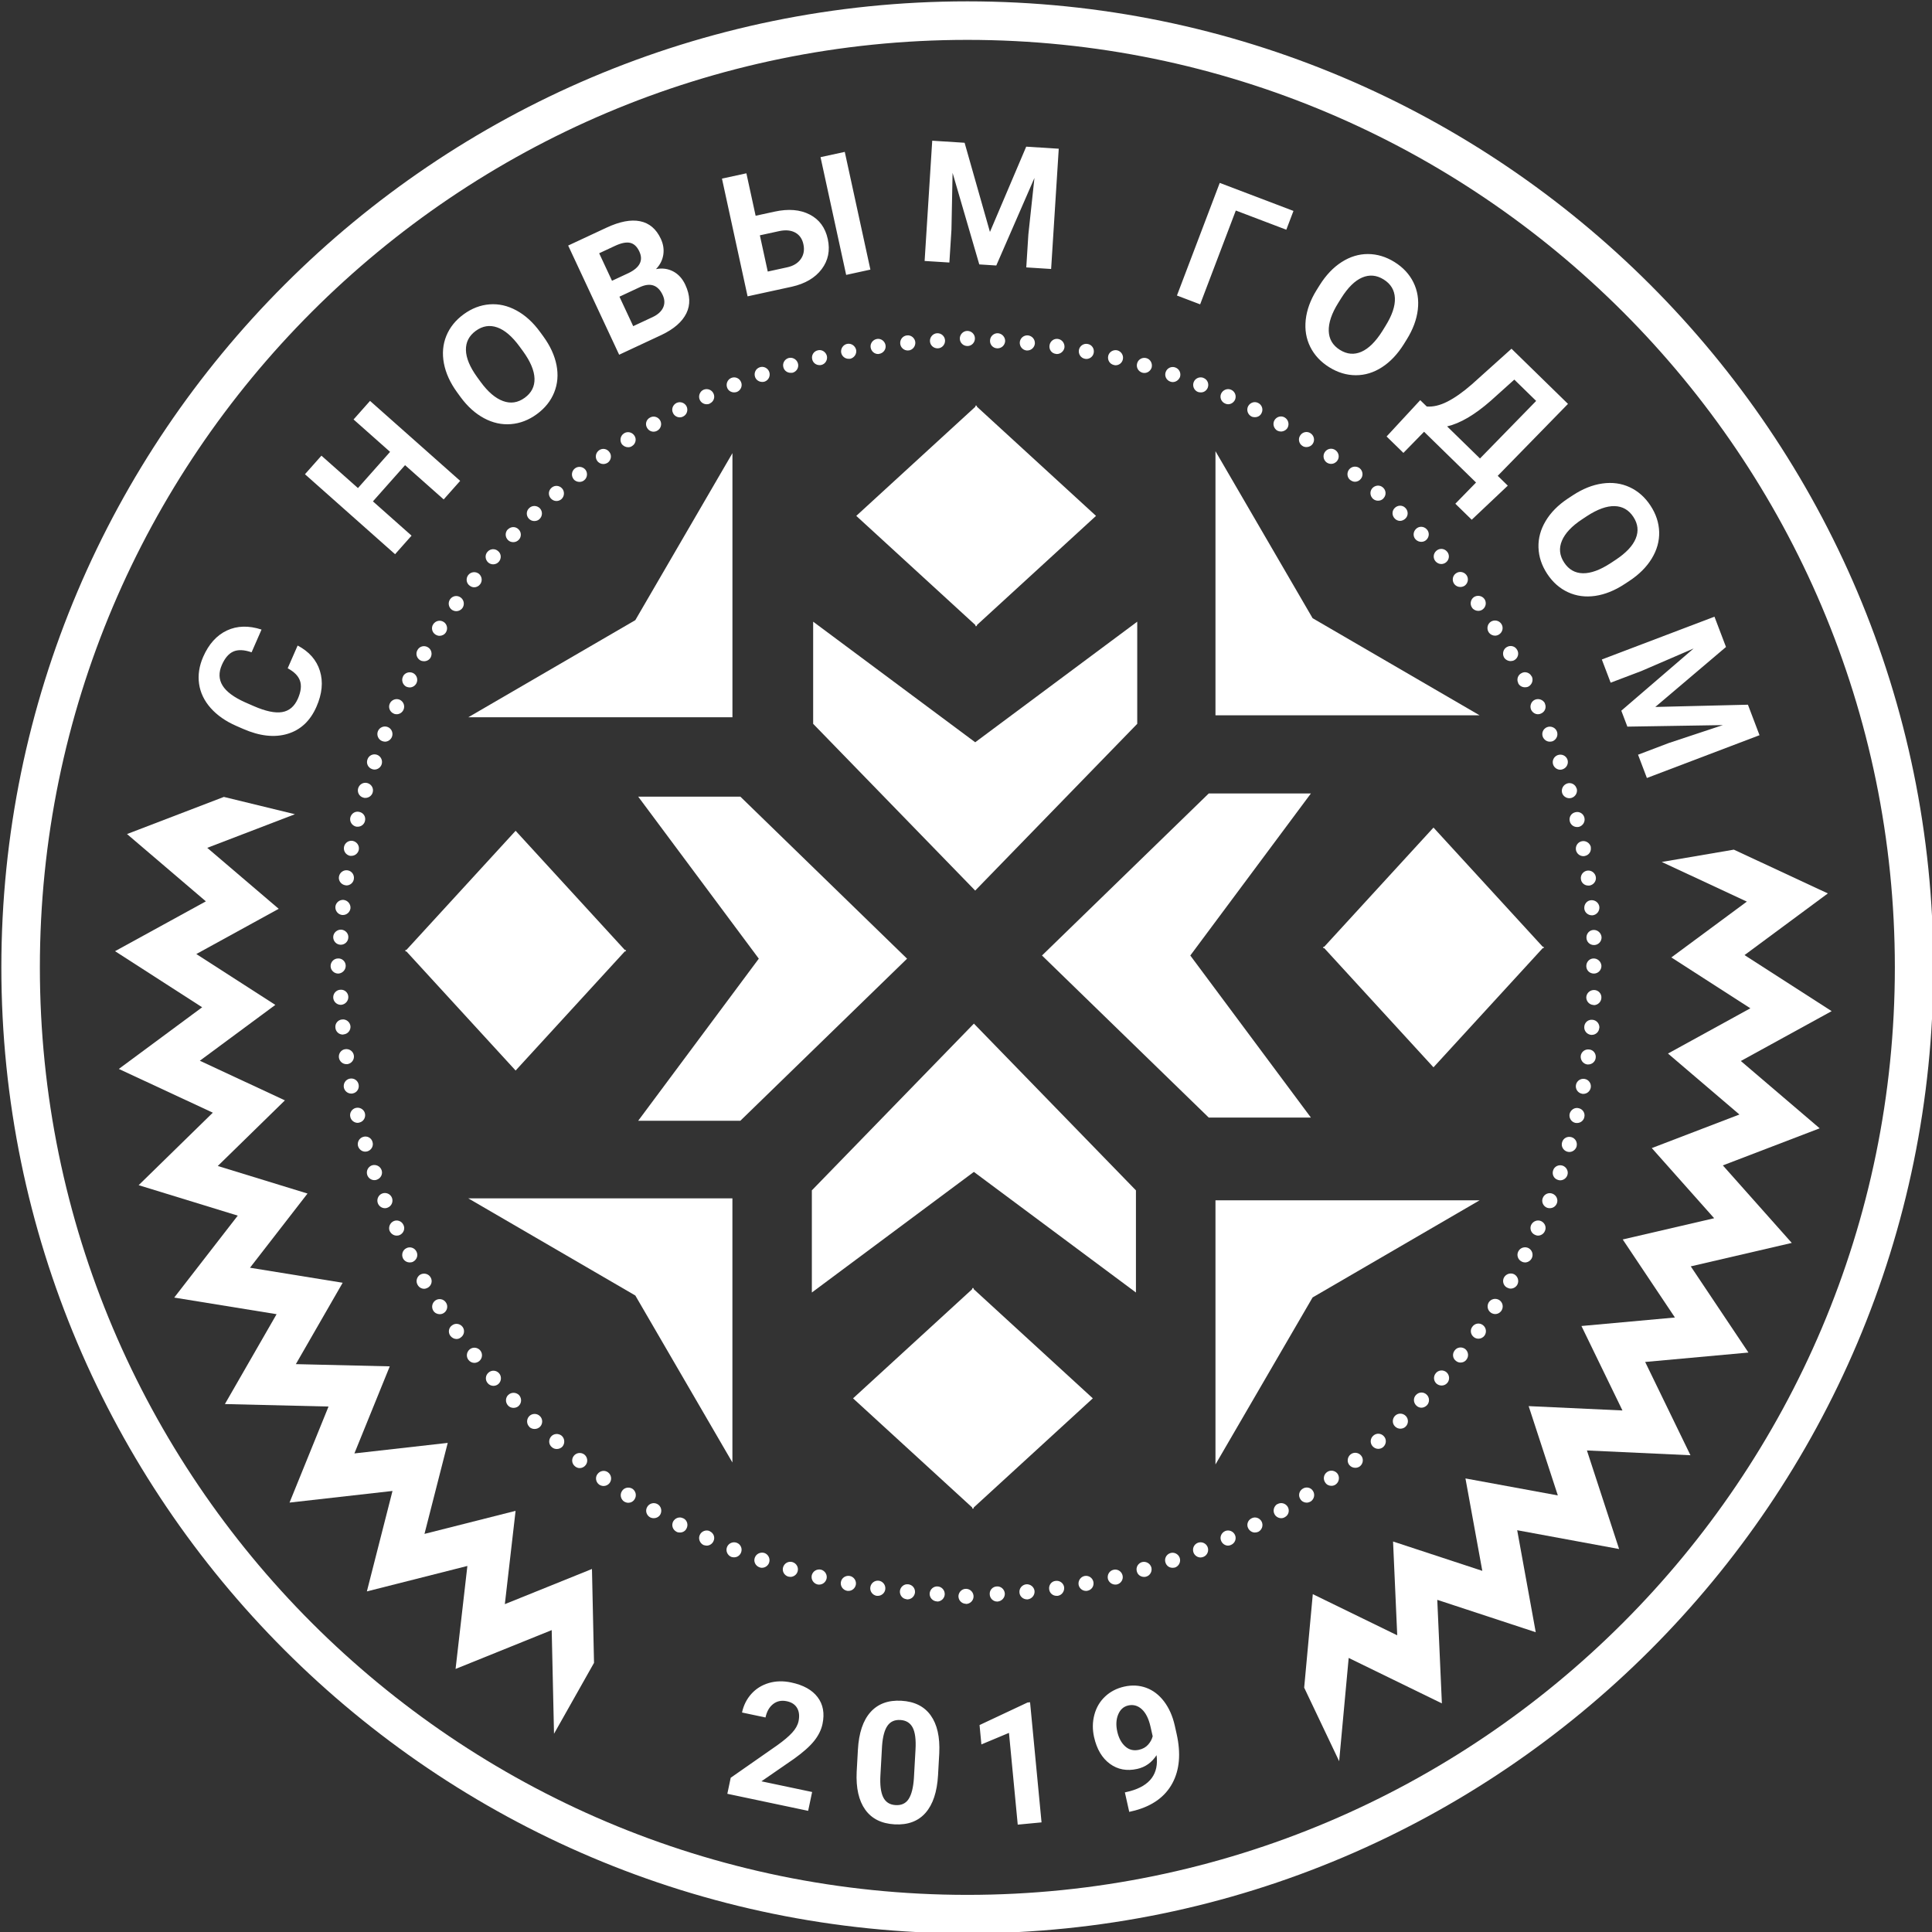
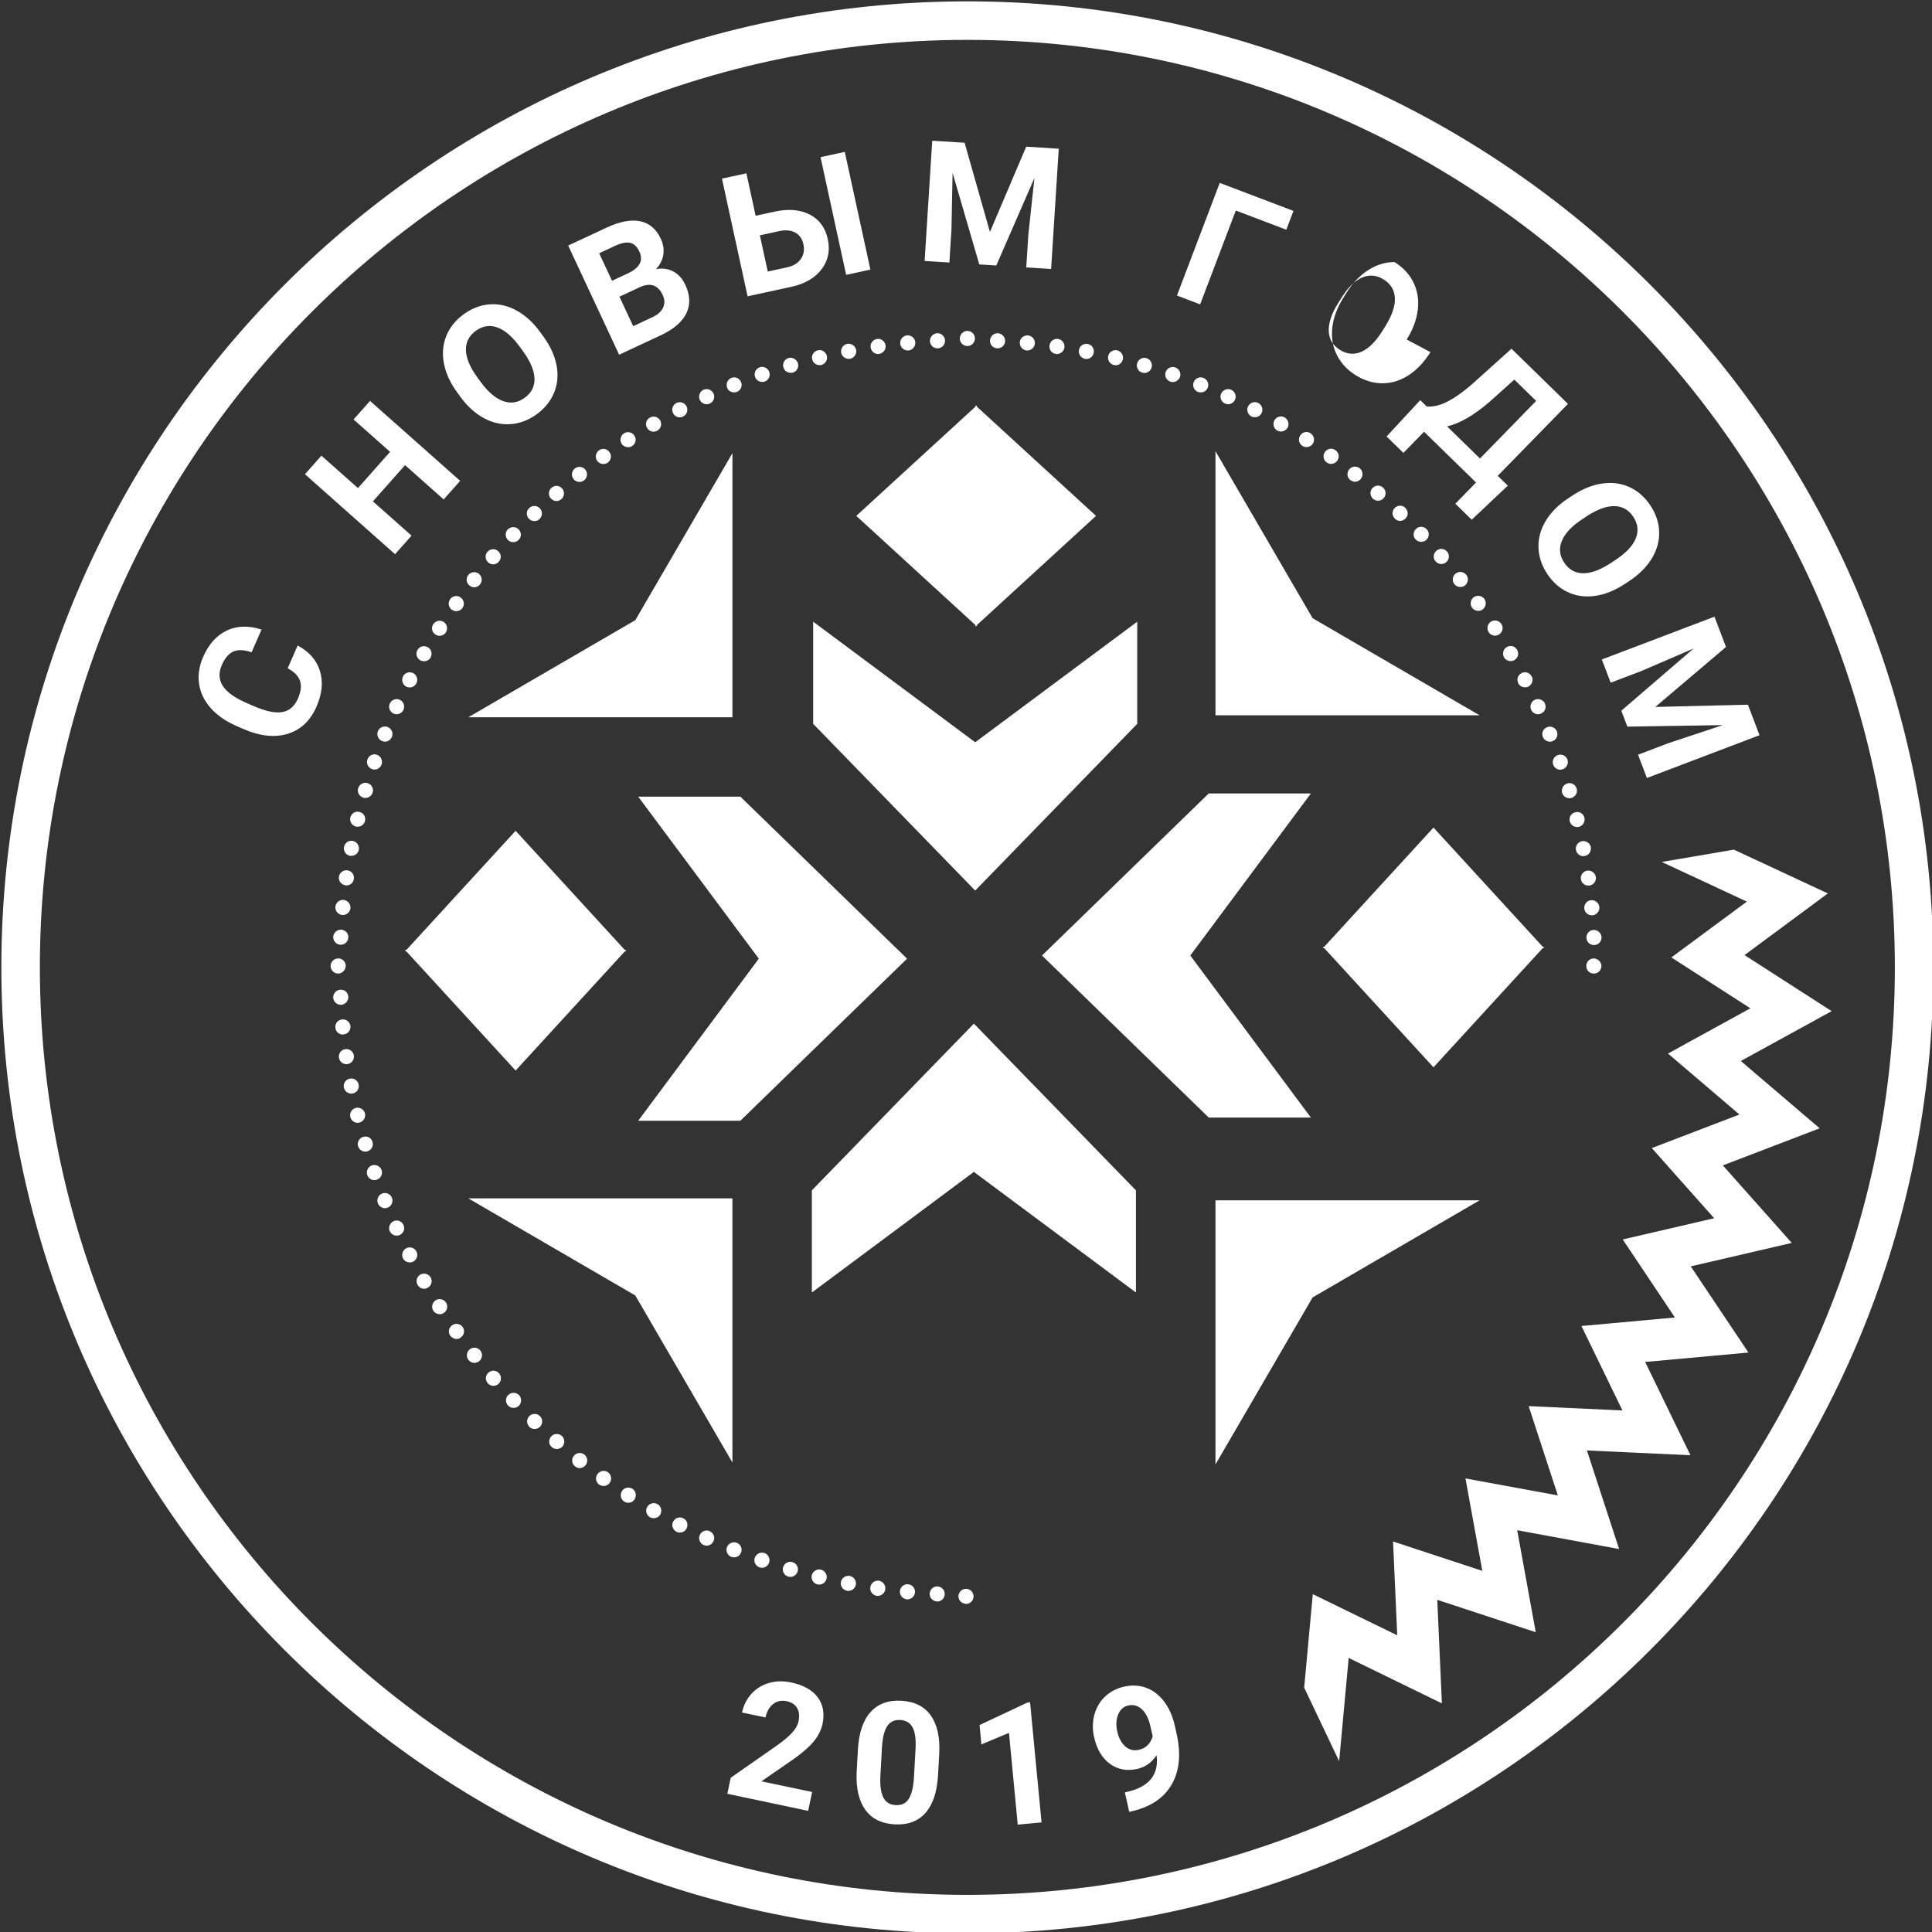
<svg xmlns="http://www.w3.org/2000/svg" version="1.1" id="Layer_1" x="0px" y="0px" width="125.396px" height="125.396px" viewBox="0 0 125.396 125.396" enable-background="new 0 0 125.396 125.396" xml:space="preserve">
  <rect x="0" y="0" width="125.396" height="125.396" fill="#333333" stroke="none" />
  <g>
    <path fill="#FFFFFF" d="M62.787,125.486c-34.572,0-62.699-28.127-62.699-62.699S28.215,0.088,62.787,0.088   c34.572,0,62.698,28.126,62.698,62.699S97.359,125.486,62.787,125.486z M62.787,2.588c-33.194,0-60.199,27.005-60.199,60.199   c0,33.194,27.005,60.199,60.199,60.199c33.193,0,60.198-27.005,60.198-60.199C122.985,29.593,95.98,2.588,62.787,2.588z" />
-     <path fill="#FFFFFF" d="M64.238,103.478c-0.021-0.271,0.189-0.5,0.46-0.511l0,0c0.27-0.02,0.5,0.19,0.52,0.46l0,0   c0.011,0.271-0.2,0.5-0.47,0.521l0,0c-0.01,0-0.02,0-0.03,0l0,0C64.458,103.948,64.248,103.738,64.238,103.478z M66.168,103.368   c-0.03-0.271,0.17-0.51,0.44-0.54l0,0c0.27-0.021,0.51,0.17,0.54,0.439l0,0c0.02,0.271-0.181,0.511-0.45,0.54l0,0   c-0.01,0-0.03,0-0.04,0l0,0C66.408,103.807,66.188,103.618,66.168,103.368z M68.097,103.158c-0.04-0.271,0.141-0.521,0.41-0.55l0,0   c0.271-0.04,0.521,0.14,0.561,0.409l0,0c0.029,0.271-0.15,0.521-0.42,0.561l0,0c-0.021,0-0.04,0-0.07,0l0,0   C68.338,103.578,68.128,103.408,68.097,103.158z M70.008,102.868c-0.05-0.271,0.13-0.53,0.391-0.58l0,0l0,0l0,0   c0.27-0.05,0.52,0.13,0.569,0.39l0,0c0.05,0.271-0.12,0.521-0.39,0.57h0.01c-0.04,0.01-0.07,0.01-0.1,0.01l0,0   C70.258,103.258,70.057,103.097,70.008,102.868z M71.908,102.478c-0.061-0.271,0.1-0.53,0.359-0.591l0,0   c0.261-0.069,0.53,0.101,0.591,0.36l0,0c0.069,0.26-0.101,0.53-0.36,0.59l0,0c-0.04,0.01-0.08,0.01-0.11,0.01l0,0   C72.168,102.847,71.968,102.698,71.908,102.478z M73.788,101.998c-0.08-0.26,0.07-0.53,0.33-0.61l0,0   c0.26-0.069,0.53,0.08,0.61,0.341l0,0c0.069,0.26-0.08,0.529-0.33,0.6l0,0c-0.051,0.02-0.101,0.02-0.141,0.02l0,0   C74.038,102.347,73.847,102.218,73.788,101.998z M75.648,101.427c-0.091-0.25,0.04-0.529,0.3-0.62l0,0   c0.25-0.09,0.53,0.051,0.62,0.301l0,0c0.09,0.26-0.051,0.54-0.301,0.63l0,0c-0.05,0.01-0.109,0.02-0.159,0.02l0,0   C75.898,101.758,75.718,101.637,75.648,101.427z M77.468,100.778c-0.1-0.261,0.021-0.54,0.271-0.641l0,0   c0.25-0.1,0.54,0.021,0.64,0.271l0,0c0.101,0.25-0.02,0.54-0.27,0.64l0,0c-0.061,0.021-0.12,0.04-0.181,0.04l0,0   C77.728,101.088,77.548,100.968,77.468,100.778z M79.267,100.028c-0.119-0.24-0.01-0.53,0.24-0.65l0,0l0,0l0,0   c0.24-0.11,0.54,0,0.65,0.25l0,0c0.109,0.24,0,0.53-0.25,0.64l0,0c-0.061,0.03-0.13,0.051-0.2,0.051l0,0   C79.528,100.318,79.347,100.208,79.267,100.028z M81.017,99.198c-0.13-0.24-0.029-0.53,0.211-0.65l0,0   c0.239-0.13,0.529-0.03,0.659,0.21l0,0c0.12,0.24,0.03,0.53-0.21,0.66l0,0c-0.069,0.03-0.149,0.05-0.229,0.05l0,0   C81.278,99.468,81.108,99.368,81.017,99.198z M82.728,98.288c-0.131-0.23-0.051-0.53,0.18-0.67l0,0c0,0,0,0,0,0.01l0,0   c0.229-0.14,0.53-0.06,0.67,0.17l0,0c0.14,0.24,0.06,0.54-0.18,0.67l0,0c-0.08,0.05-0.16,0.07-0.24,0.07l0,0   C82.988,98.538,82.818,98.448,82.728,98.288z M84.398,97.298c-0.15-0.229-0.08-0.53,0.149-0.67l0,0l0,0l0,0   c0.22-0.149,0.53-0.09,0.67,0.14l0,0c0.15,0.23,0.08,0.53-0.14,0.681l0,0c-0.09,0.05-0.18,0.08-0.271,0.08l0,0   C84.648,97.528,84.488,97.448,84.398,97.298z M86.017,96.228c-0.159-0.221-0.109-0.521,0.11-0.681l0,0   c0.22-0.16,0.53-0.109,0.69,0.11l0,0c0.149,0.22,0.1,0.53-0.12,0.689l0,0c-0.08,0.061-0.181,0.091-0.28,0.091l0,0   C86.258,96.438,86.108,96.368,86.017,96.228z M87.578,95.088c-0.17-0.21-0.13-0.52,0.08-0.689l0,0c0.21-0.17,0.52-0.131,0.689,0.08   l0,0c0.17,0.21,0.131,0.52-0.08,0.689l0,0c-0.09,0.07-0.199,0.1-0.3,0.1l0,0C87.818,95.267,87.677,95.208,87.578,95.088z    M89.088,93.868c-0.18-0.2-0.16-0.51,0.05-0.69l0,0c0.2-0.18,0.511-0.16,0.69,0.051l0,0c0.18,0.199,0.15,0.51-0.05,0.689l0,0   c-0.09,0.08-0.21,0.12-0.32,0.12l0,0C89.318,94.038,89.188,93.978,89.088,93.868z M90.538,92.578c-0.19-0.19-0.18-0.5,0.01-0.69   l0,0l0,0l0,0c0.2-0.189,0.51-0.18,0.7,0.021l0,0c0.18,0.189,0.18,0.5-0.02,0.689l0,0c-0.091,0.091-0.221,0.131-0.341,0.131l0,0   C90.758,92.728,90.637,92.677,90.538,92.578z M91.927,91.228c-0.199-0.19-0.21-0.5-0.02-0.69l0,0l0,0l0,0   c0.189-0.2,0.49-0.21,0.689-0.021l0,0c0.2,0.19,0.2,0.5,0.021,0.69l0,0c-0.101,0.1-0.23,0.16-0.36,0.16l0,0   C92.137,91.368,92.017,91.318,91.927,91.228z M93.238,89.807c-0.2-0.18-0.221-0.479-0.04-0.689l0,0c0.17-0.2,0.479-0.23,0.689-0.05   l0,0c0.2,0.18,0.221,0.489,0.051,0.689l0,0c-0.101,0.12-0.24,0.17-0.37,0.17l0,0C93.448,89.927,93.338,89.887,93.238,89.807z    M94.498,88.328c-0.22-0.16-0.25-0.47-0.08-0.68l0,0c0.16-0.221,0.47-0.25,0.68-0.091l0,0c0.21,0.171,0.25,0.48,0.08,0.69l0,0   c-0.09,0.13-0.239,0.19-0.38,0.19l0,0C94.688,88.438,94.578,88.398,94.498,88.328z M95.677,86.798   c-0.229-0.16-0.279-0.47-0.12-0.68l0,0l0,0l0,0c0.16-0.23,0.46-0.28,0.681-0.12l0,0c0.22,0.16,0.27,0.46,0.12,0.68l0,0   c-0.101,0.141-0.25,0.21-0.4,0.21l0,0C95.858,86.887,95.758,86.858,95.677,86.798z M96.778,85.208c-0.23-0.15-0.29-0.45-0.15-0.68   l0,0l0,0l0,0c0.15-0.23,0.45-0.29,0.68-0.15l0,0c0.23,0.15,0.29,0.45,0.15,0.68l0,0c-0.1,0.15-0.25,0.23-0.41,0.23l0,0   C96.948,85.288,96.858,85.258,96.778,85.208z M97.807,83.568c-0.239-0.13-0.319-0.44-0.18-0.67l0,0   c0.14-0.23,0.44-0.311,0.67-0.181l0,0c0.23,0.141,0.311,0.44,0.181,0.67l0,0c-0.091,0.16-0.261,0.25-0.431,0.25l0,0   C97.968,83.637,97.887,83.608,97.807,83.568z M98.758,81.878c-0.24-0.12-0.34-0.42-0.21-0.66l0,0l0,0l0,0   c0.12-0.239,0.42-0.33,0.66-0.21l0,0c0.24,0.13,0.33,0.42,0.21,0.66l0,0c-0.09,0.17-0.26,0.271-0.439,0.271l0,0   C98.908,81.938,98.828,81.918,98.758,81.878z M99.628,80.148c-0.25-0.11-0.36-0.4-0.25-0.641l0,0l0,0l0,0   c0.12-0.25,0.41-0.359,0.65-0.25l0,0c0.25,0.12,0.359,0.41,0.239,0.65l0,0c-0.079,0.18-0.26,0.29-0.439,0.29l0,0   C99.758,80.198,99.688,80.177,99.628,80.148z M100.408,78.387c-0.25-0.1-0.38-0.39-0.271-0.64l0,0c0.101-0.25,0.38-0.37,0.63-0.27   l0,0c0.25,0.1,0.381,0.38,0.28,0.63l0,0c-0.08,0.199-0.26,0.31-0.46,0.31l0,0C100.528,78.418,100.468,78.408,100.408,78.387z    M101.108,76.578c-0.261-0.08-0.391-0.36-0.301-0.62l0,0c0.08-0.25,0.36-0.39,0.62-0.3l0,0c0.25,0.09,0.391,0.37,0.301,0.62l0,0   c-0.07,0.2-0.261,0.33-0.461,0.33l0,0C101.208,76.608,101.158,76.597,101.108,76.578z M101.718,74.748   c-0.26-0.08-0.41-0.35-0.33-0.61l0,0l0,0l0,0c0.07-0.26,0.341-0.409,0.61-0.33l0,0c0.25,0.07,0.4,0.341,0.33,0.601v0.01   c-0.07,0.21-0.26,0.35-0.47,0.35l0,0C101.807,74.767,101.758,74.758,101.718,74.748z M102.238,72.878   c-0.26-0.06-0.42-0.33-0.36-0.59l0,0c0.07-0.26,0.33-0.43,0.59-0.36l0,0c0.271,0.061,0.431,0.33,0.36,0.59l0,0   c-0.05,0.221-0.25,0.37-0.47,0.37l0,0C102.318,72.887,102.278,72.887,102.238,72.878z M102.677,70.988   c-0.27-0.05-0.439-0.311-0.39-0.57l0,0c0.05-0.27,0.31-0.439,0.57-0.39l0,0c0.27,0.05,0.439,0.31,0.39,0.569l0,0   c-0.05,0.24-0.25,0.4-0.48,0.4l0,0C102.738,70.998,102.708,70.998,102.677,70.988z M103.017,69.088   c-0.27-0.04-0.449-0.29-0.42-0.56l0,0l0,0l0,0c0.04-0.271,0.29-0.45,0.561-0.41l0,0c0.27,0.03,0.45,0.28,0.41,0.55l0,0   c-0.03,0.24-0.24,0.42-0.48,0.42l0,0C103.057,69.088,103.038,69.088,103.017,69.088z M103.267,67.168   c-0.27-0.03-0.47-0.27-0.439-0.54l0,0l0,0l0,0c0.02-0.27,0.26-0.47,0.53-0.439l0,0c0.27,0.02,0.47,0.26,0.449,0.529l-0.01,0.011   c-0.02,0.25-0.229,0.439-0.479,0.439l0,0C103.298,67.168,103.288,67.168,103.267,67.168z M103.427,65.228   c-0.27-0.011-0.479-0.24-0.47-0.511l0,0l0,0l0,0c0.021-0.27,0.25-0.47,0.521-0.46l0,0c0.27,0.01,0.479,0.24,0.46,0.51l0,0   c-0.011,0.261-0.23,0.471-0.49,0.471l0,0C103.448,65.238,103.438,65.228,103.427,65.228z" />
    <path fill="#FFFFFF" d="M102.968,60.868L102.968,60.868L102.968,60.868c-0.01-0.27,0.19-0.5,0.46-0.51l0,0   c0.271-0.01,0.5,0.2,0.521,0.47l0,0c0.01,0.27-0.2,0.5-0.47,0.51l0,0c-0.011,0-0.011,0-0.021,0l0,0   C103.188,61.338,102.978,61.138,102.968,60.868z M102.959,62.719L102.959,62.719L102.959,62.719c-0.01-0.27,0.19-0.5,0.46-0.51l0,0   c0.271-0.01,0.5,0.2,0.521,0.47l0,0c0.01,0.27-0.2,0.5-0.47,0.51l0,0c-0.011,0-0.011,0-0.021,0l0,0   C103.179,63.188,102.969,62.989,102.959,62.719z M102.828,58.968c-0.021-0.28,0.17-0.52,0.439-0.54l0,0   c0.271-0.02,0.511,0.17,0.54,0.44l0,0c0.021,0.27-0.17,0.51-0.439,0.54l0,0c-0.021,0-0.03,0-0.05,0l0,0   C103.068,59.408,102.847,59.218,102.828,58.968z M102.608,57.058c-0.04-0.26,0.149-0.51,0.409-0.55l0,0   c0.271-0.04,0.521,0.15,0.561,0.42l0,0c0.04,0.26-0.15,0.51-0.42,0.55l0,0c-0.021,0-0.05,0-0.07,0l0,0   C102.847,57.478,102.637,57.308,102.608,57.058z M102.288,55.178c-0.05-0.27,0.12-0.53,0.39-0.58l0,0   c0.271-0.05,0.521,0.13,0.58,0.39h-0.01c0.05,0.27-0.12,0.52-0.39,0.57l0,0c-0.03,0.01-0.061,0.01-0.091,0.01l0,0   C102.538,55.568,102.338,55.408,102.288,55.178z M101.887,53.308c-0.069-0.27,0.091-0.53,0.36-0.59l0,0   c0.26-0.07,0.53,0.09,0.59,0.36l0,0c0.061,0.26-0.1,0.52-0.359,0.59l0,0c-0.04,0.01-0.08,0.01-0.12,0.01l0,0   C102.137,53.678,101.938,53.528,101.887,53.308z M101.387,51.458c-0.069-0.26,0.08-0.53,0.341-0.61l0,0   c0.25-0.08,0.529,0.07,0.6,0.33h0.01c0.07,0.26-0.08,0.53-0.34,0.61l0,0c-0.05,0.01-0.09,0.02-0.14,0.02l0,0   C101.648,51.808,101.448,51.668,101.387,51.458z M100.807,49.628c-0.09-0.26,0.051-0.53,0.301-0.62l0,0   c0.26-0.09,0.54,0.04,0.63,0.3l0,0c0.08,0.25-0.05,0.53-0.311,0.62l0,0c-0.05,0.02-0.1,0.03-0.16,0.03l0,0   C101.068,49.958,100.878,49.828,100.807,49.628z M100.137,47.828L100.137,47.828L100.137,47.828c-0.1-0.25,0.021-0.53,0.271-0.63   l0,0c0.25-0.1,0.54,0.02,0.64,0.27l0,0c0.101,0.25-0.02,0.53-0.27,0.64l0,0c-0.061,0.02-0.12,0.03-0.19,0.03l0,0   C100.398,48.138,100.218,48.018,100.137,47.828z M99.378,46.068c-0.11-0.25,0-0.54,0.24-0.65l0,0c0.25-0.11,0.54,0,0.66,0.24   h-0.011c0.12,0.25,0.011,0.54-0.239,0.65l0,0c-0.061,0.03-0.13,0.05-0.2,0.05l0,0C99.637,46.358,99.468,46.248,99.378,46.068z    M98.538,44.348c0,0,0,0,0.01,0l0,0c-0.13-0.24-0.04-0.54,0.21-0.66l0,0c0.23-0.13,0.53-0.03,0.65,0.21h0.01   c0.12,0.24,0.021,0.53-0.21,0.66l0,0c-0.08,0.04-0.15,0.05-0.229,0.05l0,0C98.798,44.608,98.628,44.518,98.538,44.348z    M97.618,42.668c-0.13-0.24-0.05-0.54,0.18-0.67l0,0c0.24-0.14,0.54-0.06,0.67,0.18l0,0c0.141,0.23,0.061,0.53-0.18,0.67l0,0   c-0.07,0.04-0.16,0.06-0.24,0.06l0,0C97.878,42.908,97.708,42.818,97.618,42.668z M96.618,41.028c-0.14-0.23-0.08-0.53,0.149-0.68   l0,0c0.23-0.14,0.53-0.08,0.681,0.15l0,0c0.149,0.23,0.08,0.53-0.15,0.68l0,0c-0.08,0.05-0.17,0.08-0.26,0.08l0,0   C96.878,41.258,96.718,41.178,96.618,41.028z M95.548,39.448L95.548,39.448L95.548,39.448c-0.16-0.22-0.109-0.53,0.11-0.69l0,0   c0.22-0.15,0.53-0.1,0.689,0.12l0,0c0.15,0.22,0.101,0.52-0.119,0.68l0,0c-0.08,0.06-0.181,0.09-0.28,0.09l0,0   C95.798,39.648,95.637,39.578,95.548,39.448z M94.398,37.918c-0.17-0.22-0.131-0.53,0.08-0.69l0,0c0.21-0.17,0.52-0.13,0.689,0.08   l0,0c0.17,0.21,0.13,0.52-0.08,0.69l0,0c-0.09,0.07-0.2,0.1-0.31,0.1l0,0C94.637,38.098,94.498,38.038,94.398,37.918z    M93.177,36.438c-0.18-0.2-0.16-0.51,0.051-0.69l0,0c0.199-0.18,0.51-0.16,0.689,0.05l0,0c0.18,0.2,0.16,0.51-0.05,0.69l0,0   c-0.09,0.08-0.21,0.12-0.32,0.12l0,0C93.408,36.608,93.278,36.548,93.177,36.438z M91.887,35.018c-0.189-0.19-0.18-0.5,0.021-0.69   l0,0c0.189-0.19,0.5-0.18,0.689,0.02l0,0c0.19,0.19,0.181,0.5-0.02,0.69l0,0c-0.09,0.09-0.21,0.13-0.33,0.13l0,0   C92.118,35.168,91.988,35.118,91.887,35.018z M90.538,33.668L90.538,33.668L90.538,33.668c-0.2-0.19-0.21-0.5-0.021-0.69l0,0   c0.19-0.2,0.5-0.21,0.69-0.02l0,0c0.2,0.19,0.21,0.5,0.021,0.69l0,0c-0.101,0.1-0.23,0.16-0.36,0.16l0,0   C90.748,33.808,90.628,33.758,90.538,33.668z M89.118,32.378L89.118,32.378L89.118,32.378c-0.2-0.18-0.23-0.48-0.05-0.69l0,0   c0.18-0.2,0.489-0.23,0.689-0.05l0,0c0.21,0.18,0.23,0.49,0.05,0.69l0,0c-0.09,0.12-0.229,0.17-0.369,0.17l0,0   C89.328,32.498,89.208,32.458,89.118,32.378z M87.648,31.158c0,0,0,0,0,0.01l0,0c-0.221-0.17-0.25-0.48-0.091-0.69l0,0   c0.171-0.22,0.48-0.25,0.69-0.09l0,0c0.21,0.17,0.25,0.48,0.08,0.69l0,0c-0.09,0.12-0.24,0.19-0.38,0.19l0,0   C87.838,31.268,87.738,31.228,87.648,31.158z M86.108,30.018c-0.221-0.16-0.271-0.47-0.11-0.69l0,0c0.16-0.22,0.46-0.27,0.68-0.11   l0,0c0.221,0.16,0.28,0.46,0.12,0.68l0,0c-0.1,0.14-0.25,0.21-0.399,0.21l0,0C86.298,30.108,86.198,30.078,86.108,30.018z    M84.528,28.938L84.528,28.938L84.528,28.938c-0.221-0.14-0.29-0.45-0.141-0.67l0,0c0.141-0.23,0.45-0.3,0.67-0.15l0,0   c0.23,0.15,0.301,0.45,0.15,0.68l0,0c-0.09,0.14-0.25,0.22-0.41,0.22l0,0C84.708,29.018,84.608,28.998,84.528,28.938z    M82.898,27.948L82.898,27.948L82.898,27.948c-0.23-0.14-0.311-0.44-0.181-0.67l0,0c0.141-0.24,0.44-0.32,0.67-0.18l0,0   c0.23,0.14,0.311,0.43,0.181,0.67l0,0c-0.09,0.15-0.261,0.24-0.431,0.24l0,0C83.057,28.008,82.978,27.988,82.898,27.948z    M81.218,27.028L81.218,27.028L81.218,27.028c-0.239-0.13-0.33-0.42-0.21-0.66l0,0c0.13-0.24,0.42-0.34,0.66-0.21l0,0   c0.24,0.12,0.34,0.42,0.21,0.66l0,0c-0.08,0.17-0.25,0.26-0.43,0.26l0,0C81.368,27.078,81.298,27.068,81.218,27.028z    M79.508,26.188c-0.25-0.11-0.359-0.4-0.25-0.64l0,0c0.12-0.25,0.41-0.36,0.65-0.25l0,0c0.25,0.11,0.359,0.4,0.25,0.65l0,0   c-0.09,0.18-0.26,0.29-0.45,0.29l0,0C79.637,26.238,79.568,26.218,79.508,26.188z M77.748,25.438c-0.25-0.1-0.37-0.39-0.27-0.64   l0,0c0.1-0.25,0.38-0.37,0.64-0.27h-0.01c0.26,0.1,0.38,0.38,0.279,0.64l0,0c-0.08,0.19-0.26,0.31-0.46,0.3l0,0   C77.868,25.468,77.807,25.458,77.748,25.438z M75.958,24.768c-0.26-0.09-0.39-0.37-0.3-0.62l0,0c0.09-0.26,0.37-0.39,0.62-0.3l0,0   c0.26,0.09,0.39,0.36,0.31,0.62l0,0c-0.08,0.2-0.27,0.33-0.47,0.33l0,0C76.068,24.798,76.008,24.788,75.958,24.768z M74.137,24.188   c-0.26-0.08-0.409-0.35-0.33-0.61l0,0c0.07-0.26,0.351-0.41,0.61-0.33l0,0c0.25,0.07,0.4,0.35,0.33,0.61l0,0   c-0.07,0.21-0.26,0.35-0.47,0.35l0,0C74.228,24.208,74.177,24.198,74.137,24.188z M72.288,23.688c-0.26-0.06-0.42-0.32-0.36-0.59   l0,0c0.061-0.26,0.33-0.42,0.59-0.36l0,0c0.261,0.07,0.421,0.33,0.36,0.59l0,0c-0.05,0.23-0.25,0.38-0.47,0.38l0,0   C72.368,23.708,72.328,23.698,72.288,23.688z M70.418,23.288c-0.27-0.05-0.439-0.31-0.39-0.58l0,0c0.05-0.26,0.31-0.44,0.58-0.38   l0,0c0.26,0.05,0.43,0.3,0.38,0.57l0,0c-0.04,0.24-0.25,0.4-0.48,0.4l0,0C70.478,23.298,70.448,23.288,70.418,23.288z    M68.528,22.968c-0.271-0.03-0.45-0.28-0.41-0.55l0,0c0.04-0.27,0.28-0.46,0.55-0.42l0,0c0.271,0.04,0.45,0.29,0.42,0.56l0,0   c-0.04,0.24-0.25,0.42-0.49,0.42l0,0C68.578,22.978,68.557,22.978,68.528,22.968z M66.628,22.748c-0.27-0.03-0.46-0.27-0.439-0.54   l0,0c0.029-0.27,0.26-0.46,0.529-0.44l0,0c0.271,0.03,0.471,0.26,0.45,0.54l0,0c-0.03,0.25-0.24,0.44-0.49,0.44l0,0   C66.658,22.748,66.648,22.748,66.628,22.748z M64.718,22.608c-0.27-0.01-0.479-0.24-0.46-0.51l0,0c0.01-0.27,0.24-0.48,0.51-0.47   l0,0c0.271,0.02,0.48,0.25,0.471,0.52l0,0c-0.021,0.26-0.23,0.46-0.49,0.46l0,0C64.738,22.608,64.728,22.608,64.718,22.608z" />
    <path fill="#FFFFFF" d="M22.098,61.318c-0.27-0.01-0.48-0.24-0.47-0.51l0,0c0.01-0.27,0.25-0.48,0.52-0.47l0,0   c0.27,0.02,0.48,0.25,0.46,0.51l0,0l0,0l0,0c-0.01,0.27-0.23,0.47-0.49,0.47l0,0C22.108,61.318,22.108,61.318,22.098,61.318z    M22.208,59.388c-0.27-0.03-0.46-0.27-0.44-0.54l0,0c0.03-0.27,0.27-0.46,0.53-0.44l0,0c0.27,0.03,0.47,0.27,0.45,0.54l0,0   c-0.03,0.25-0.24,0.44-0.49,0.44l0,0C22.248,59.388,22.228,59.388,22.208,59.388z M22.418,57.458c-0.27-0.04-0.46-0.29-0.42-0.55   l0,0c0.04-0.27,0.29-0.46,0.56-0.42l0,0c0.27,0.04,0.45,0.29,0.41,0.56l0,0c-0.03,0.24-0.24,0.42-0.48,0.42l0,0   C22.468,57.468,22.438,57.458,22.418,57.458z M22.718,55.548c-0.27-0.06-0.44-0.31-0.39-0.58l0,0c0.05-0.26,0.3-0.44,0.57-0.39l0,0   c0.27,0.06,0.44,0.31,0.39,0.58l0,0c-0.05,0.23-0.25,0.39-0.48,0.39l0,0C22.778,55.548,22.748,55.548,22.718,55.548z    M23.098,53.648c-0.26-0.07-0.42-0.33-0.36-0.59l0,0c0.07-0.27,0.33-0.43,0.59-0.36l0,0c0.27,0.06,0.43,0.32,0.36,0.59l0,0   c-0.05,0.22-0.25,0.37-0.47,0.37l0,0C23.178,53.658,23.138,53.658,23.098,53.648z M23.578,51.768c-0.26-0.07-0.41-0.35-0.33-0.61   l0,0c0.08-0.26,0.35-0.41,0.61-0.33l0,0c0.26,0.08,0.41,0.35,0.33,0.61l0,0c-0.06,0.21-0.26,0.35-0.47,0.35l0,0   C23.668,51.788,23.628,51.788,23.578,51.768z M24.148,49.918c-0.26-0.09-0.39-0.37-0.3-0.62l0,0c0.08-0.26,0.36-0.4,0.62-0.31l0,0   c0.25,0.09,0.39,0.37,0.3,0.63l0,0c-0.07,0.2-0.26,0.33-0.46,0.33l0,0C24.258,49.948,24.198,49.938,24.148,49.918z M24.798,48.098   c-0.25-0.1-0.37-0.39-0.27-0.64l0,0c0.1-0.25,0.39-0.37,0.64-0.27l0,0c0.25,0.1,0.37,0.39,0.27,0.64l0,0   c-0.08,0.19-0.26,0.31-0.45,0.31l0,0C24.928,48.138,24.858,48.118,24.798,48.098z M25.538,46.308c-0.24-0.11-0.35-0.4-0.24-0.64   l0,0c0.11-0.25,0.41-0.36,0.65-0.25l0,0c0.25,0.12,0.35,0.41,0.24,0.65l0,0c-0.08,0.18-0.26,0.29-0.44,0.29l0,0   C25.678,46.358,25.608,46.348,25.538,46.308z M26.368,44.568c-0.24-0.13-0.33-0.43-0.21-0.66v-0.01c0.12-0.24,0.42-0.33,0.66-0.21   l0,0c0.24,0.13,0.33,0.42,0.21,0.66l0,0c-0.09,0.17-0.26,0.27-0.44,0.27l0,0C26.518,44.618,26.438,44.598,26.368,44.568z    M27.278,42.858c-0.24-0.14-0.32-0.44-0.18-0.67l0,0c0.13-0.24,0.43-0.32,0.67-0.18l0,0c0.23,0.13,0.31,0.43,0.18,0.67l0,0   c-0.09,0.16-0.26,0.24-0.43,0.24l0,0C27.438,42.918,27.348,42.898,27.278,42.858z M28.268,41.188c-0.23-0.14-0.3-0.45-0.15-0.67   l0,0c0.15-0.23,0.45-0.3,0.68-0.15l0,0c0.22,0.14,0.29,0.45,0.14,0.68l0,0c-0.09,0.14-0.25,0.22-0.41,0.22l0,0   C28.438,41.268,28.348,41.238,28.268,41.188z M29.328,39.578c-0.22-0.16-0.27-0.47-0.11-0.69l0,0c0.16-0.22,0.46-0.27,0.68-0.11   l0,0c0.22,0.16,0.27,0.46,0.12,0.68l0,0c-0.1,0.14-0.25,0.21-0.4,0.21l0,0C29.518,39.668,29.418,39.638,29.328,39.578z    M30.478,38.008c-0.22-0.16-0.25-0.47-0.09-0.68l0,0c0.17-0.22,0.48-0.25,0.69-0.09l0,0c0.21,0.17,0.25,0.48,0.08,0.69l0,0   c-0.09,0.12-0.24,0.19-0.38,0.19l0,0C30.668,38.118,30.568,38.078,30.478,38.008z M31.688,36.508c-0.2-0.18-0.23-0.49-0.05-0.69   l0,0c0.18-0.21,0.49-0.23,0.69-0.05l0,0c0.21,0.17,0.23,0.48,0.05,0.69l0,0c-0.09,0.11-0.23,0.17-0.37,0.17l0,0   C31.898,36.628,31.778,36.588,31.688,36.508z M32.978,35.058c-0.2-0.19-0.21-0.5-0.02-0.7v0.01c0.19-0.2,0.5-0.21,0.69-0.02l0,0   c0.2,0.18,0.21,0.5,0.02,0.69l0,0l0,0l0,0c-0.1,0.1-0.22,0.15-0.35,0.15l0,0C33.188,35.188,33.068,35.148,32.978,35.058z    M34.328,33.668c-0.19-0.2-0.18-0.51,0.02-0.69l0,0c0.19-0.19,0.5-0.18,0.69,0.01l0,0c0.19,0.2,0.18,0.51-0.02,0.7l0,0   c-0.09,0.09-0.21,0.13-0.34,0.13l0,0C34.548,33.818,34.428,33.768,34.328,33.668z M35.748,32.348c-0.18-0.21-0.16-0.51,0.05-0.69   l0,0c0.2-0.18,0.51-0.16,0.69,0.05l0,0c0.17,0.2,0.15,0.51-0.05,0.69l0,0l0,0l0,0c-0.09,0.08-0.21,0.12-0.32,0.12l0,0   C35.978,32.518,35.848,32.458,35.748,32.348z M37.228,31.098c-0.17-0.22-0.13-0.52,0.08-0.69l0,0c0.21-0.17,0.52-0.13,0.69,0.08   l0,0c0.16,0.21,0.13,0.52-0.09,0.69l0,0c-0.09,0.07-0.19,0.1-0.3,0.1l0,0C37.468,31.278,37.318,31.218,37.228,31.098z    M38.758,29.908c-0.15-0.22-0.1-0.52,0.12-0.68l0,0c0.22-0.16,0.52-0.11,0.68,0.12l0,0c0.16,0.21,0.11,0.52-0.11,0.68l0,0   c-0.09,0.06-0.19,0.09-0.29,0.09l0,0C39.008,30.118,38.858,30.048,38.758,29.908z M40.348,28.808c-0.14-0.23-0.08-0.53,0.15-0.68   l0,0c0.23-0.15,0.53-0.08,0.68,0.15l0,0c0.15,0.22,0.08,0.53-0.15,0.67l0,0c-0.08,0.06-0.17,0.08-0.26,0.08l0,0   C40.608,29.028,40.448,28.948,40.348,28.808z M41.998,27.768c-0.14-0.23-0.06-0.53,0.18-0.66l0,0c0.23-0.14,0.53-0.06,0.67,0.18   l0,0c0.13,0.23,0.05,0.53-0.18,0.66l0,0c-0.08,0.05-0.17,0.07-0.25,0.07l0,0C42.248,28.018,42.088,27.928,41.998,27.768z    M43.688,26.818c-0.13-0.24-0.03-0.53,0.21-0.66l0,0c0.24-0.12,0.53-0.03,0.66,0.21l0,0c0.12,0.24,0.03,0.54-0.21,0.66l0,0l0,0l0,0   c-0.07,0.04-0.15,0.06-0.23,0.06l0,0C43.948,27.088,43.768,26.988,43.688,26.818z M45.418,25.948c-0.11-0.24,0-0.54,0.24-0.65l0,0   c0.25-0.11,0.54,0,0.65,0.24l0,0c0.12,0.25,0.01,0.54-0.24,0.65l0,0c0,0,0,0,0,0.01l0,0c-0.07,0.03-0.13,0.04-0.2,0.04l0,0   C45.678,26.238,45.498,26.128,45.418,25.948z M47.198,25.168c-0.1-0.25,0.02-0.54,0.27-0.64l0,0c0.25-0.1,0.53,0.02,0.63,0.27l0,0   c0.11,0.25-0.02,0.54-0.27,0.64l0,0c-0.06,0.02-0.12,0.03-0.18,0.03l0,0C47.458,25.468,47.268,25.358,47.198,25.168z    M49.008,24.468c-0.09-0.26,0.04-0.54,0.3-0.63l0,0c0.25-0.09,0.53,0.05,0.62,0.3l0,0c0.09,0.26-0.04,0.54-0.3,0.63l0,0   c-0.05,0.02-0.11,0.02-0.16,0.02l0,0C49.268,24.788,49.078,24.668,49.008,24.468z M50.848,23.848c-0.08-0.26,0.07-0.53,0.33-0.61   l0,0c0.26-0.07,0.53,0.08,0.61,0.34l0,0c0.08,0.26-0.07,0.53-0.33,0.61l0,0c-0.05,0.01-0.09,0.01-0.14,0.01l0,0   C51.108,24.198,50.908,24.068,50.848,23.848z M52.718,23.328c-0.07-0.26,0.09-0.53,0.36-0.59l0,0c0.26-0.07,0.52,0.1,0.59,0.36l0,0   c0.06,0.26-0.1,0.53-0.36,0.59l0,0l0,0l0,0c-0.04,0.01-0.08,0.01-0.12,0.01l0,0C52.968,23.698,52.768,23.548,52.718,23.328z    M54.598,22.898c-0.05-0.27,0.13-0.53,0.39-0.58l0,0c0.27-0.05,0.52,0.13,0.58,0.39l0,0c0.05,0.27-0.13,0.52-0.39,0.58l0,0   c-0.03,0-0.06,0-0.1,0l0,0C54.848,23.288,54.648,23.128,54.598,22.898z M56.508,22.548c-0.04-0.26,0.15-0.51,0.42-0.55l0,0   c0.26-0.04,0.51,0.15,0.55,0.42l0,0c0.04,0.26-0.15,0.51-0.42,0.55l0,0c-0.02,0-0.04,0.01-0.06,0.01l0,0   C56.748,22.978,56.548,22.798,56.508,22.548z M58.428,22.298c-0.02-0.27,0.17-0.5,0.44-0.53l0,0c0.27-0.03,0.51,0.17,0.54,0.44l0,0   c0.02,0.27-0.17,0.51-0.44,0.54l0,0c0,0,0,0,0-0.01l0,0c-0.02,0.01-0.04,0.01-0.05,0.01l0,0   C58.668,22.748,58.448,22.558,58.428,22.298z M60.358,22.138c-0.01-0.26,0.2-0.5,0.47-0.51l0,0c0.27-0.01,0.5,0.2,0.51,0.47l0,0   c0.01,0.27-0.2,0.5-0.46,0.51l0,0c-0.01,0-0.02,0-0.03,0l0,0C60.588,22.608,60.368,22.408,60.358,22.138z M62.297,21.988   c-0.01-0.26,0.2-0.5,0.47-0.51l0,0c0.27-0.01,0.5,0.2,0.51,0.47l0,0c0.01,0.27-0.2,0.5-0.46,0.51l0,0c-0.01,0-0.02,0-0.03,0l0,0   C62.527,22.458,62.307,22.258,62.297,21.988z M60.878,22.608C60.868,22.608,60.887,22.608,60.878,22.608h-0.03" />
    <path fill="#FFFFFF" d="M60.808,103.938c-0.27-0.011-0.48-0.24-0.47-0.511l0,0c0.02-0.27,0.25-0.479,0.52-0.46l0,0c0,0,0,0-0.01,0   l0,0c0.27,0.011,0.48,0.24,0.47,0.511l0,0c-0.01,0.26-0.23,0.47-0.49,0.47l0,0C60.818,103.948,60.818,103.948,60.808,103.938z    M62.678,104.094c-0.27-0.011-0.48-0.24-0.47-0.511l0,0c0.02-0.27,0.25-0.479,0.52-0.46l0,0c0,0,0,0-0.01,0l0,0   c0.27,0.011,0.48,0.24,0.47,0.511l0,0c-0.01,0.26-0.23,0.47-0.49,0.47l0,0C62.688,104.104,62.688,104.104,62.678,104.094z    M58.848,103.807v-0.01c-0.27-0.02-0.46-0.26-0.44-0.53l0,0c0.03-0.27,0.27-0.47,0.53-0.439l0,0c0,0,0,0,0.01,0l0,0   c0.27,0.03,0.46,0.26,0.44,0.53l0,0c-0.03,0.26-0.24,0.449-0.49,0.449l0,0C58.878,103.807,58.868,103.807,58.848,103.807z    M56.908,103.578c-0.27-0.04-0.46-0.29-0.42-0.561l0,0c0.04-0.27,0.29-0.46,0.56-0.42l0,0c0.26,0.04,0.45,0.29,0.41,0.561l0,0   c-0.03,0.24-0.25,0.42-0.48,0.42l0,0C56.948,103.578,56.928,103.578,56.908,103.578z M54.968,103.248L54.968,103.248   c-0.26-0.05-0.44-0.31-0.39-0.57l0,0c0.05-0.27,0.31-0.439,0.58-0.39l0,0l0,0l0,0c0.26,0.05,0.44,0.31,0.39,0.57l0,0   c-0.05,0.239-0.25,0.399-0.48,0.399l0,0C55.038,103.258,54.998,103.258,54.968,103.248z M53.058,102.838   c-0.27-0.07-0.43-0.33-0.37-0.6l0,0c0.07-0.26,0.33-0.42,0.6-0.36l0,0c0.26,0.07,0.42,0.33,0.36,0.59l0,0   c-0.06,0.23-0.26,0.38-0.48,0.38l0,0C53.128,102.847,53.098,102.847,53.058,102.838z M51.158,102.328   c-0.26-0.08-0.41-0.35-0.33-0.61l0,0c0.08-0.26,0.35-0.41,0.61-0.33l0,0c0.26,0.08,0.41,0.351,0.33,0.61l0,0   c-0.06,0.21-0.26,0.35-0.47,0.35l0,0C51.258,102.347,51.208,102.338,51.158,102.328z M49.298,101.728   c-0.26-0.091-0.4-0.37-0.31-0.62l0,0c0.09-0.261,0.37-0.391,0.63-0.311l0,0c0.25,0.09,0.39,0.37,0.3,0.63l0,0   c-0.07,0.2-0.26,0.33-0.47,0.33l0,0C49.398,101.758,49.348,101.748,49.298,101.728z M47.458,101.048   c-0.25-0.109-0.37-0.39-0.27-0.64l0,0c0.1-0.25,0.39-0.37,0.64-0.271l0,0l0,0l0,0c0.25,0.101,0.37,0.38,0.27,0.63l0,0   c-0.08,0.2-0.26,0.311-0.45,0.311l0,0C47.578,101.078,47.518,101.068,47.458,101.048z M45.658,100.278   c-0.24-0.12-0.35-0.41-0.24-0.65l0,0c0.11-0.25,0.41-0.36,0.65-0.25l0,0c0,0,0,0,0,0.01l0,0c0.25,0.11,0.36,0.4,0.24,0.641l0,0   c-0.08,0.18-0.26,0.29-0.44,0.29l0,0C45.798,100.318,45.728,100.298,45.658,100.278z M43.908,99.418   c-0.25-0.13-0.34-0.42-0.22-0.66l0,0c0.13-0.24,0.42-0.34,0.66-0.21l0,0c0,0,0,0,0.01,0l0,0c0.24,0.12,0.33,0.42,0.2,0.66l0,0   c-0.08,0.17-0.25,0.26-0.43,0.26l0,0C44.048,99.468,43.978,99.458,43.908,99.418z M42.188,98.478L42.188,98.478   c-0.24-0.141-0.32-0.44-0.18-0.671l0,0c0.13-0.229,0.43-0.319,0.67-0.18l0,0c0.23,0.13,0.31,0.43,0.18,0.67l0,0   c-0.09,0.16-0.26,0.24-0.43,0.24l0,0C42.348,98.538,42.258,98.517,42.188,98.478z M40.508,97.458c-0.22-0.15-0.29-0.45-0.14-0.68   l0,0c0.14-0.23,0.45-0.29,0.68-0.15l0,0c0.22,0.15,0.29,0.45,0.14,0.68l0,0c-0.09,0.15-0.25,0.23-0.41,0.23l0,0   C40.688,97.538,40.598,97.508,40.508,97.458z M38.888,96.358c-0.22-0.16-0.27-0.471-0.11-0.681l0,0c0.16-0.22,0.46-0.279,0.68-0.12   l0,0c0.22,0.16,0.27,0.46,0.12,0.681l0,0c-0.1,0.14-0.25,0.21-0.4,0.21l0,0C39.078,96.448,38.978,96.418,38.888,96.358z    M37.328,95.177c-0.22-0.17-0.25-0.47-0.09-0.68l0,0c0.17-0.22,0.48-0.25,0.69-0.09l0,0c0.21,0.17,0.25,0.479,0.08,0.689l0,0   c-0.09,0.12-0.24,0.19-0.38,0.19l0,0C37.518,95.288,37.418,95.248,37.328,95.177z M35.818,93.927c-0.21-0.17-0.23-0.479-0.05-0.689   l0,0c0.17-0.2,0.48-0.221,0.69-0.05l0,0c0.2,0.18,0.22,0.489,0.05,0.699l0,0c-0.1,0.11-0.24,0.16-0.37,0.16l0,0   C36.018,94.048,35.908,94.008,35.818,93.927z M34.358,92.618h0.01c-0.2-0.19-0.21-0.5-0.02-0.7l0,0c0.18-0.189,0.5-0.2,0.69-0.01   l0,0c0.2,0.18,0.2,0.5,0.02,0.689l0,0c-0.1,0.101-0.23,0.15-0.36,0.15l0,0C34.578,92.748,34.458,92.708,34.358,92.618z    M32.978,91.228L32.978,91.228c-0.19-0.2-0.18-0.511,0.01-0.69l0,0c0.2-0.19,0.51-0.18,0.7,0.01l0,0c0.18,0.2,0.18,0.51-0.02,0.7   l0,0c-0.09,0.09-0.22,0.13-0.34,0.13l0,0C33.198,91.378,33.068,91.328,32.978,91.228z M31.658,89.778   c-0.18-0.2-0.16-0.511,0.05-0.69l0,0c0.2-0.18,0.51-0.16,0.69,0.05l0,0c0.17,0.2,0.15,0.511-0.05,0.69l0,0   c-0.09,0.08-0.21,0.12-0.32,0.12l0,0C31.888,89.948,31.748,89.887,31.658,89.778z M30.408,88.267L30.408,88.267   c-0.17-0.21-0.13-0.52,0.08-0.689l0,0c0.21-0.17,0.52-0.13,0.69,0.08l0,0c0.17,0.22,0.13,0.52-0.08,0.689l0,0   c-0.09,0.07-0.2,0.11-0.31,0.11l0,0C30.648,88.458,30.498,88.387,30.408,88.267z M29.228,86.698c-0.16-0.22-0.11-0.53,0.12-0.681   l0,0c0.21-0.159,0.52-0.109,0.68,0.11l0,0c0.16,0.22,0.1,0.53-0.12,0.68l0,0c-0.08,0.07-0.18,0.101-0.28,0.101l0,0   C29.478,86.908,29.328,86.828,29.228,86.698z M28.128,85.078c-0.15-0.23-0.08-0.53,0.14-0.68l0,0c0.23-0.15,0.54-0.08,0.68,0.149   l0,0c0.15,0.22,0.08,0.53-0.14,0.67l0,0c-0.09,0.061-0.18,0.08-0.27,0.08l0,0C28.378,85.298,28.218,85.218,28.128,85.078z    M27.108,83.398c-0.14-0.23-0.06-0.53,0.17-0.67l0,0c0.24-0.131,0.54-0.051,0.67,0.18l0,0l0,0l0,0c0.14,0.229,0.06,0.53-0.18,0.67   l0,0c-0.07,0.04-0.16,0.07-0.24,0.07l0,0C27.358,83.648,27.198,83.557,27.108,83.398z M26.158,81.677   c-0.12-0.239-0.03-0.54,0.21-0.66l0,0c0.24-0.13,0.54-0.029,0.66,0.211l0,0c0.13,0.239,0.03,0.529-0.21,0.659l0,0   c-0.07,0.04-0.15,0.051-0.22,0.051l0,0C26.418,81.938,26.248,81.847,26.158,81.677z M25.298,79.908v0.01   c-0.11-0.25,0-0.54,0.25-0.66l0,0c0.24-0.109,0.53,0,0.64,0.25l0,0l0,0l0,0c0.12,0.24,0.01,0.53-0.24,0.65l0,0   c-0.06,0.03-0.13,0.04-0.2,0.04l0,0C25.558,80.198,25.388,80.088,25.298,79.908z M24.528,78.108c-0.1-0.25,0.02-0.54,0.27-0.641   l0,0c0.25-0.1,0.54,0.021,0.64,0.271l0,0c0.1,0.25-0.02,0.54-0.27,0.64l0,0c-0.06,0.03-0.12,0.04-0.18,0.04l0,0   C24.788,78.418,24.608,78.298,24.528,78.108z M23.838,76.267L23.838,76.267c-0.09-0.26,0.05-0.539,0.3-0.63l0,0   c0.26-0.08,0.54,0.051,0.63,0.311l0,0c0.09,0.25-0.05,0.53-0.31,0.62l0,0c-0.05,0.02-0.1,0.029-0.16,0.029l0,0   C24.098,76.597,23.908,76.468,23.838,76.267z M23.238,74.387c-0.07-0.25,0.08-0.529,0.34-0.6l0,0c0.26-0.08,0.53,0.07,0.6,0.33l0,0   c0.08,0.26-0.07,0.53-0.33,0.61l0,0c-0.04,0.01-0.09,0.02-0.14,0.02l0,0C23.498,74.748,23.308,74.608,23.238,74.387z    M22.738,72.498L22.738,72.498c-0.07-0.26,0.1-0.53,0.36-0.59l0,0c0.26-0.061,0.53,0.1,0.59,0.359l0,0l0,0l0,0   c0.06,0.271-0.1,0.53-0.36,0.591l0,0c-0.04,0.01-0.08,0.02-0.11,0.02l0,0C22.988,72.878,22.788,72.718,22.738,72.498z    M22.318,70.588c-0.05-0.27,0.12-0.53,0.39-0.58l0,0c0.27-0.05,0.52,0.12,0.57,0.391l0,0c0.05,0.27-0.12,0.52-0.38,0.569l0,0   c-0.03,0.011-0.07,0.011-0.1,0.011l0,0C22.568,70.978,22.368,70.818,22.318,70.588z M21.998,68.648   c-0.04-0.271,0.15-0.521,0.41-0.551l0,0c0.27-0.04,0.52,0.141,0.56,0.41l0,0c0.04,0.271-0.15,0.521-0.42,0.561l0,0   c-0.02,0-0.04,0-0.07,0l0,0C22.248,69.068,22.038,68.898,21.998,68.648z M21.768,66.698L21.768,66.698   c-0.03-0.271,0.17-0.51,0.44-0.53l0,0c0.27-0.03,0.51,0.17,0.54,0.44l0,0c0.02,0.27-0.18,0.51-0.45,0.529l0,0   c-0.01,0.011-0.03,0.011-0.05,0.011l0,0C21.998,67.148,21.788,66.958,21.768,66.698z M21.628,64.748L21.628,64.748   c-0.01-0.27,0.2-0.5,0.47-0.51l0,0c0.27-0.021,0.5,0.189,0.51,0.46l0,0l0,0l0,0c0.01,0.27-0.2,0.5-0.47,0.52l0,0c0,0-0.01,0-0.02,0   l0,0C21.858,65.218,21.638,65.008,21.628,64.748z M21.458,62.719L21.458,62.719c-0.01-0.27,0.2-0.5,0.47-0.51l0,0   c0.27-0.021,0.5,0.189,0.51,0.46l0,0l0,0l0,0c0.01,0.27-0.2,0.5-0.47,0.52l0,0c0,0-0.01,0-0.02,0l0,0   C21.688,63.188,21.468,62.978,21.458,62.719z" />
  </g>
  <polygon fill="#FFFFFF" points="73.812,40.35 63.296,48.177 52.778,40.35 52.778,46.98 63.291,57.799 63.291,57.806 63.296,57.802   63.299,57.806 63.299,57.799 73.812,46.98 " />
  <polygon fill="#FFFFFF" points="41.422,51.705 49.25,62.222 41.422,72.742 48.052,72.742 58.869,62.227 58.879,62.227   58.873,62.222 58.879,62.219 58.869,62.219 48.052,51.705 " />
  <polygon fill="#FFFFFF" points="52.693,83.89 63.209,76.062 73.728,83.89 73.728,77.26 63.215,66.442 63.215,66.433 63.209,66.438   63.206,66.433 63.206,66.442 52.693,77.26 " />
  <polygon fill="#FFFFFF" points="85.084,72.536 77.256,62.017 85.084,51.499 78.454,51.499 67.635,62.012 67.627,62.012   67.632,62.017 67.627,62.021 67.635,62.021 78.454,72.536 " />
  <polygon fill="#FFFFFF" points="100.128,61.446 93.04,53.713 85.952,61.446 85.866,61.446 85.909,61.493 85.866,61.541   85.952,61.541 93.04,69.274 100.128,61.541 100.214,61.541 100.171,61.493 100.214,61.446 " />
  <polygon fill="#FFFFFF" points="63.404,40.571 71.137,33.483 63.404,26.394 63.404,26.309 63.356,26.351 63.31,26.309 63.31,26.394   55.576,33.483 63.31,40.571 63.31,40.657 63.356,40.614 63.404,40.657 " />
  <polygon fill="#FFFFFF" points="40.553,61.656 33.466,53.922 26.377,61.656 26.291,61.656 26.334,61.703 26.291,61.75 26.377,61.75   33.466,69.483 40.553,61.75 40.639,61.75 40.596,61.703 40.639,61.656 " />
-   <polygon fill="#FFFFFF" points="63.196,97.846 70.929,90.759 63.196,83.67 63.196,83.585 63.15,83.628 63.103,83.585 63.103,83.67   55.367,90.759 63.103,97.846 63.103,97.932 63.15,97.889 63.196,97.932 " />
  <polygon fill="#FFFFFF" points="78.89,29.285 78.89,46.427 96.033,46.427 85.194,40.124 " />
  <polygon fill="#FFFFFF" points="30.396,46.553 47.539,46.553 47.539,29.411 41.235,40.251 " />
  <polygon fill="#FFFFFF" points="47.537,94.923 47.537,77.78 30.396,77.78 41.235,84.084 " />
  <polygon fill="#FFFFFF" points="96.033,77.907 78.89,77.907 78.89,95.05 85.194,84.21 " />
-   <polygon fill="#FFFFFF" points="8.244,54.134 13.362,58.502 7.467,61.736 13.121,65.377 7.712,69.379 13.813,72.218 8.999,76.924   15.432,78.9 11.308,84.219 17.952,85.297 14.597,91.13 21.323,91.291 18.792,97.525 25.475,96.77 23.812,103.29 30.335,101.638   29.569,108.322 35.808,105.802 35.958,112.53 38.555,107.927 38.421,101.834 32.767,104.117 33.464,98.061 27.551,99.557   29.06,93.65 23.002,94.334 25.297,88.683 19.202,88.539 22.241,83.257 16.226,82.282 19.959,77.467 14.135,75.678 18.492,71.419   12.97,68.847 17.87,65.223 12.742,61.922 18.089,58.986 13.452,55.029 19.142,52.847 14.53,51.724 " />
  <polygon fill="#FFFFFF" points="118.636,57.988 113.228,61.99 118.883,65.628 112.988,68.864 118.106,73.233 111.821,75.64   116.294,80.671 109.739,82.193 113.482,87.787 106.779,88.398 109.719,94.452 102.999,94.142 105.088,100.539 98.473,99.319   99.677,105.939 93.286,103.837 93.585,110.558 87.536,107.608 86.917,114.31 84.647,109.536 85.207,103.468 90.687,106.139   90.416,100.051 96.209,101.956 95.115,95.958 101.111,97.06 99.217,91.264 105.305,91.546 102.643,86.064 108.71,85.512   105.323,80.447 111.257,79.069 107.209,74.516 112.897,72.337 108.26,68.38 113.607,65.443 108.479,62.142 113.379,58.518   107.855,55.945 112.535,55.146 " />
  <g>
    <path fill="#FFFFFF" d="M73.032,113.349c-0.25-0.225-0.422-0.545-0.516-0.961c-0.094-0.419-0.074-0.789,0.06-1.111   c0.133-0.321,0.352-0.516,0.656-0.585c0.327-0.072,0.621,0.01,0.881,0.249c0.259,0.239,0.445,0.615,0.561,1.129l0.141,0.623   c-0.052,0.199-0.15,0.382-0.299,0.546c-0.148,0.166-0.345,0.276-0.59,0.331C73.581,113.647,73.282,113.575,73.032,113.349    M73.344,116.255l-0.334,0.08l0.283,1.264l0.371-0.089c1.149-0.309,1.958-0.898,2.428-1.767c0.469-0.868,0.562-1.938,0.276-3.21   l-0.126-0.562c-0.141-0.607-0.371-1.122-0.693-1.545c-0.323-0.423-0.708-0.717-1.155-0.881c-0.447-0.163-0.924-0.189-1.427-0.076   c-0.489,0.11-0.902,0.325-1.242,0.645c-0.34,0.32-0.571,0.714-0.695,1.181c-0.125,0.466-0.131,0.949-0.02,1.449   c0.176,0.785,0.52,1.364,1.028,1.736s1.101,0.482,1.775,0.331c0.527-0.118,0.944-0.415,1.253-0.892   C75.222,115.122,74.649,115.899,73.344,116.255 M66.856,110.484l-0.165,0.017l-3.114,1.463l0.12,1.257l1.79-0.749l0.569,5.956   l1.545-0.147L66.856,110.484z M59.317,115.412c-0.041,0.611-0.154,1.061-0.34,1.349c-0.185,0.288-0.467,0.421-0.845,0.399   c-0.383-0.021-0.651-0.192-0.808-0.512c-0.156-0.318-0.217-0.798-0.18-1.435l0.106-1.9c0.044-0.597,0.161-1.03,0.351-1.302   c0.188-0.271,0.465-0.396,0.83-0.376c0.375,0.021,0.644,0.185,0.805,0.49c0.16,0.305,0.222,0.78,0.185,1.429L59.317,115.412z    M60.963,113.785c0.049-1.049-0.137-1.864-0.556-2.449s-1.054-0.901-1.905-0.949c-0.85-0.048-1.518,0.197-2.002,0.737   c-0.484,0.539-0.757,1.354-0.818,2.443l-0.08,1.438c-0.049,1.048,0.137,1.865,0.556,2.452c0.418,0.586,1.053,0.903,1.903,0.952   c0.862,0.048,1.532-0.201,2.012-0.748c0.479-0.546,0.748-1.36,0.81-2.439L60.963,113.785z M52.711,116.309l-3.29-0.693l2.126-1.468   c0.587-0.422,1.02-0.808,1.299-1.159c0.279-0.351,0.459-0.716,0.538-1.094c0.146-0.689,0.04-1.271-0.317-1.741   c-0.355-0.47-0.928-0.788-1.717-0.954c-0.515-0.109-0.998-0.097-1.451,0.036c-0.453,0.134-0.83,0.369-1.135,0.708   c-0.303,0.339-0.504,0.74-0.603,1.206l1.524,0.322c0.082-0.386,0.246-0.676,0.494-0.87c0.247-0.194,0.543-0.256,0.887-0.184   c0.318,0.066,0.543,0.216,0.674,0.447c0.131,0.229,0.16,0.516,0.089,0.855c-0.054,0.248-0.19,0.494-0.411,0.736   c-0.221,0.243-0.541,0.514-0.959,0.813l-3.032,2.116l-0.219,1.041l5.245,1.106L52.711,116.309z" />
-     <path fill="#FFFFFF" d="M111.277,40.026l-7.311,2.778l0.573,1.506l1.998-0.758l3.387-1.461l-4.693,4.037l0.393,1.034l6.197-0.099   l-3.506,1.162l-1.998,0.759l0.574,1.512l7.31-2.778l-0.752-1.979l-6.012,0.146l4.588-3.893L111.277,40.026z M104.532,36.554   c-0.681,0.444-1.279,0.662-1.793,0.653c-0.513-0.009-0.919-0.24-1.216-0.691c-0.304-0.461-0.353-0.935-0.146-1.422   c0.206-0.488,0.644-0.951,1.311-1.39l0.317-0.21c0.682-0.443,1.278-0.658,1.791-0.644c0.514,0.013,0.918,0.246,1.216,0.698   c0.299,0.454,0.352,0.922,0.156,1.401c-0.193,0.48-0.634,0.945-1.318,1.396L104.532,36.554z M105.743,37.712   c0.64-0.422,1.129-0.909,1.465-1.463c0.337-0.554,0.496-1.128,0.48-1.724c-0.018-0.595-0.205-1.165-0.563-1.709   c-0.358-0.545-0.808-0.942-1.348-1.193s-1.131-0.332-1.773-0.242c-0.642,0.09-1.283,0.347-1.927,0.77l-0.323,0.213   c-0.626,0.416-1.104,0.9-1.433,1.451c-0.33,0.552-0.485,1.125-0.466,1.721s0.208,1.165,0.563,1.706   c0.36,0.548,0.812,0.946,1.354,1.196s1.13,0.329,1.764,0.238c0.634-0.092,1.273-0.349,1.916-0.773L105.743,37.712z M96.753,26.016   l1.533-1.378l1.418,1.384l-3.646,3.736l-2.134-2.083C94.77,27.48,95.713,26.927,96.753,26.016 M97.863,31.521l-0.653-0.638   l4.56-4.669l-3.666-3.58l-2.571,2.31c-0.574,0.501-1.102,0.874-1.585,1.12c-0.484,0.247-0.932,0.353-1.345,0.32l-0.423-0.412   l-2.183,2.358l1.091,1.065l1.341-1.372l3.374,3.295l-1.344,1.376l1.064,1.039L97.863,31.521z M89.719,21.49   c-0.434,0.688-0.886,1.134-1.356,1.341c-0.471,0.206-0.935,0.166-1.394-0.12c-0.469-0.292-0.711-0.703-0.727-1.232   c-0.015-0.529,0.188-1.132,0.611-1.809l0.202-0.324c0.433-0.688,0.886-1.132,1.357-1.333c0.473-0.202,0.938-0.159,1.396,0.127   c0.461,0.288,0.704,0.691,0.727,1.208c0.024,0.517-0.182,1.123-0.616,1.818L89.719,21.49z M91.302,22.036   c0.405-0.65,0.646-1.297,0.721-1.941c0.075-0.643-0.021-1.232-0.284-1.766s-0.672-0.974-1.225-1.319   c-0.554-0.345-1.127-0.519-1.724-0.522c-0.596-0.002-1.166,0.172-1.711,0.521c-0.546,0.35-1.021,0.851-1.43,1.504l-0.205,0.328   c-0.396,0.64-0.627,1.279-0.697,1.918c-0.068,0.638,0.03,1.224,0.296,1.758c0.267,0.533,0.675,0.972,1.225,1.315   c0.556,0.347,1.132,0.521,1.729,0.522c0.598,0.001,1.164-0.173,1.702-0.521c0.538-0.348,1.011-0.848,1.419-1.501L91.302,22.036z    M83.952,13.69l-4.785-1.819l-2.778,7.31l1.506,0.573l2.315-6.09l3.278,1.246L83.952,13.69z M60.506,9.133l-0.494,7.805   l1.607,0.101l0.135-2.133l0.073-3.687l1.733,5.943l1.104,0.07l2.476-5.682l-0.395,3.672l-0.135,2.134l1.613,0.102l0.495-7.805   l-2.112-0.134l-2.354,5.535l-1.645-5.788L60.506,9.133z M50.611,14.992c0.401-0.079,0.737-0.044,1.01,0.107   c0.272,0.152,0.447,0.401,0.522,0.747c0.082,0.371,0.025,0.693-0.166,0.965c-0.191,0.273-0.488,0.453-0.891,0.54l-1.255,0.274   l-0.512-2.352L50.611,14.992z M54.83,9.858L53.256,10.2l1.664,7.642l1.573-0.343L54.83,9.858z M48.444,11.248l-1.585,0.345   l1.663,7.641l2.871-0.625c0.865-0.195,1.512-0.575,1.937-1.139c0.425-0.563,0.558-1.216,0.396-1.957   c-0.16-0.739-0.551-1.268-1.172-1.589c-0.623-0.321-1.383-0.384-2.281-0.188l-1.229,0.267L48.444,11.248z M38.889,16.438   l1.022-0.477c0.402-0.188,0.729-0.255,0.982-0.201c0.252,0.055,0.453,0.242,0.603,0.563c0.268,0.575,0.037,1.04-0.693,1.397   l-1.081,0.504L38.889,16.438z M41.544,18.631c0.676-0.304,1.165-0.131,1.468,0.518c0.135,0.289,0.144,0.56,0.028,0.814   c-0.117,0.254-0.347,0.461-0.691,0.622l-1.251,0.584l-0.893-1.913L41.544,18.631z M42.94,21.737   c0.802-0.382,1.338-0.85,1.609-1.403c0.271-0.553,0.248-1.171-0.07-1.852c-0.186-0.399-0.448-0.688-0.786-0.866   c-0.338-0.178-0.71-0.228-1.116-0.149c0.26-0.271,0.418-0.581,0.473-0.929s0.001-0.695-0.161-1.042   c-0.297-0.636-0.744-1.015-1.343-1.137c-0.598-0.122-1.327,0.018-2.187,0.42l-2.482,1.158l3.309,7.086L42.94,21.737z    M33.954,22.808c0.476,0.659,0.722,1.246,0.738,1.759c0.016,0.514-0.195,0.93-0.632,1.249c-0.445,0.325-0.917,0.396-1.413,0.213   c-0.497-0.183-0.981-0.597-1.451-1.242l-0.225-0.308c-0.476-0.659-0.719-1.245-0.73-1.758c-0.011-0.513,0.202-0.928,0.639-1.247   c0.44-0.321,0.904-0.396,1.392-0.224c0.488,0.171,0.974,0.588,1.457,1.25L33.954,22.808z M35.052,21.543   c-0.452-0.62-0.962-1.084-1.531-1.393c-0.569-0.31-1.151-0.442-1.745-0.396c-0.594,0.045-1.154,0.26-1.681,0.644   c-0.526,0.384-0.902,0.852-1.127,1.403c-0.224,0.552-0.276,1.146-0.156,1.783c0.121,0.636,0.408,1.265,0.862,1.887l0.228,0.313   c0.446,0.605,0.952,1.059,1.518,1.362c0.567,0.303,1.147,0.43,1.742,0.382c0.594-0.048,1.153-0.263,1.677-0.645   c0.529-0.386,0.906-0.855,1.129-1.409c0.224-0.553,0.275-1.144,0.153-1.773c-0.122-0.629-0.41-1.254-0.863-1.876L35.052,21.543z    M24.017,26.02l-1.069,1.205l2.37,2.103l-2.085,2.35l-2.371-2.103l-1.069,1.205l5.849,5.191l1.07-1.205l-2.507-2.225l2.085-2.35   l2.507,2.224l1.07-1.205L24.017,26.02z M18.672,43.375c0.422,0.225,0.688,0.494,0.798,0.809c0.11,0.316,0.065,0.703-0.134,1.158   c-0.221,0.506-0.562,0.797-1.022,0.875s-1.077-0.052-1.852-0.391l-0.541-0.236c-0.738-0.33-1.231-0.695-1.476-1.095   c-0.246-0.399-0.261-0.844-0.046-1.336c0.198-0.453,0.45-0.744,0.755-0.875c0.305-0.13,0.697-0.112,1.175,0.054l0.646-1.476   c-0.835-0.271-1.584-0.251-2.248,0.06c-0.664,0.313-1.177,0.881-1.539,1.707c-0.261,0.598-0.35,1.184-0.267,1.758   c0.083,0.572,0.334,1.096,0.753,1.568s0.973,0.859,1.662,1.16l0.437,0.191c1.08,0.473,2.044,0.58,2.892,0.324   c0.849-0.256,1.474-0.843,1.876-1.762c0.368-0.839,0.442-1.613,0.224-2.32c-0.218-0.707-0.701-1.257-1.447-1.65L18.672,43.375z" />
+     <path fill="#FFFFFF" d="M111.277,40.026l-7.311,2.778l0.573,1.506l1.998-0.758l3.387-1.461l-4.693,4.037l0.393,1.034l6.197-0.099   l-3.506,1.162l-1.998,0.759l0.574,1.512l7.31-2.778l-0.752-1.979l-6.012,0.146l4.588-3.893L111.277,40.026z M104.532,36.554   c-0.681,0.444-1.279,0.662-1.793,0.653c-0.513-0.009-0.919-0.24-1.216-0.691c-0.304-0.461-0.353-0.935-0.146-1.422   c0.206-0.488,0.644-0.951,1.311-1.39l0.317-0.21c0.682-0.443,1.278-0.658,1.791-0.644c0.514,0.013,0.918,0.246,1.216,0.698   c0.299,0.454,0.352,0.922,0.156,1.401c-0.193,0.48-0.634,0.945-1.318,1.396L104.532,36.554z M105.743,37.712   c0.64-0.422,1.129-0.909,1.465-1.463c0.337-0.554,0.496-1.128,0.48-1.724c-0.018-0.595-0.205-1.165-0.563-1.709   c-0.358-0.545-0.808-0.942-1.348-1.193s-1.131-0.332-1.773-0.242c-0.642,0.09-1.283,0.347-1.927,0.77l-0.323,0.213   c-0.626,0.416-1.104,0.9-1.433,1.451c-0.33,0.552-0.485,1.125-0.466,1.721s0.208,1.165,0.563,1.706   c0.36,0.548,0.812,0.946,1.354,1.196s1.13,0.329,1.764,0.238c0.634-0.092,1.273-0.349,1.916-0.773L105.743,37.712z M96.753,26.016   l1.533-1.378l1.418,1.384l-3.646,3.736l-2.134-2.083C94.77,27.48,95.713,26.927,96.753,26.016 M97.863,31.521l-0.653-0.638   l4.56-4.669l-3.666-3.58l-2.571,2.31c-0.574,0.501-1.102,0.874-1.585,1.12c-0.484,0.247-0.932,0.353-1.345,0.32l-0.423-0.412   l-2.183,2.358l1.091,1.065l1.341-1.372l3.374,3.295l-1.344,1.376l1.064,1.039L97.863,31.521z M89.719,21.49   c-0.434,0.688-0.886,1.134-1.356,1.341c-0.471,0.206-0.935,0.166-1.394-0.12c-0.469-0.292-0.711-0.703-0.727-1.232   c-0.015-0.529,0.188-1.132,0.611-1.809l0.202-0.324c0.433-0.688,0.886-1.132,1.357-1.333c0.473-0.202,0.938-0.159,1.396,0.127   c0.461,0.288,0.704,0.691,0.727,1.208c0.024,0.517-0.182,1.123-0.616,1.818L89.719,21.49z M91.302,22.036   c0.405-0.65,0.646-1.297,0.721-1.941c0.075-0.643-0.021-1.232-0.284-1.766s-0.672-0.974-1.225-1.319   c-0.596-0.002-1.166,0.172-1.711,0.521c-0.546,0.35-1.021,0.851-1.43,1.504l-0.205,0.328   c-0.396,0.64-0.627,1.279-0.697,1.918c-0.068,0.638,0.03,1.224,0.296,1.758c0.267,0.533,0.675,0.972,1.225,1.315   c0.556,0.347,1.132,0.521,1.729,0.522c0.598,0.001,1.164-0.173,1.702-0.521c0.538-0.348,1.011-0.848,1.419-1.501L91.302,22.036z    M83.952,13.69l-4.785-1.819l-2.778,7.31l1.506,0.573l2.315-6.09l3.278,1.246L83.952,13.69z M60.506,9.133l-0.494,7.805   l1.607,0.101l0.135-2.133l0.073-3.687l1.733,5.943l1.104,0.07l2.476-5.682l-0.395,3.672l-0.135,2.134l1.613,0.102l0.495-7.805   l-2.112-0.134l-2.354,5.535l-1.645-5.788L60.506,9.133z M50.611,14.992c0.401-0.079,0.737-0.044,1.01,0.107   c0.272,0.152,0.447,0.401,0.522,0.747c0.082,0.371,0.025,0.693-0.166,0.965c-0.191,0.273-0.488,0.453-0.891,0.54l-1.255,0.274   l-0.512-2.352L50.611,14.992z M54.83,9.858L53.256,10.2l1.664,7.642l1.573-0.343L54.83,9.858z M48.444,11.248l-1.585,0.345   l1.663,7.641l2.871-0.625c0.865-0.195,1.512-0.575,1.937-1.139c0.425-0.563,0.558-1.216,0.396-1.957   c-0.16-0.739-0.551-1.268-1.172-1.589c-0.623-0.321-1.383-0.384-2.281-0.188l-1.229,0.267L48.444,11.248z M38.889,16.438   l1.022-0.477c0.402-0.188,0.729-0.255,0.982-0.201c0.252,0.055,0.453,0.242,0.603,0.563c0.268,0.575,0.037,1.04-0.693,1.397   l-1.081,0.504L38.889,16.438z M41.544,18.631c0.676-0.304,1.165-0.131,1.468,0.518c0.135,0.289,0.144,0.56,0.028,0.814   c-0.117,0.254-0.347,0.461-0.691,0.622l-1.251,0.584l-0.893-1.913L41.544,18.631z M42.94,21.737   c0.802-0.382,1.338-0.85,1.609-1.403c0.271-0.553,0.248-1.171-0.07-1.852c-0.186-0.399-0.448-0.688-0.786-0.866   c-0.338-0.178-0.71-0.228-1.116-0.149c0.26-0.271,0.418-0.581,0.473-0.929s0.001-0.695-0.161-1.042   c-0.297-0.636-0.744-1.015-1.343-1.137c-0.598-0.122-1.327,0.018-2.187,0.42l-2.482,1.158l3.309,7.086L42.94,21.737z    M33.954,22.808c0.476,0.659,0.722,1.246,0.738,1.759c0.016,0.514-0.195,0.93-0.632,1.249c-0.445,0.325-0.917,0.396-1.413,0.213   c-0.497-0.183-0.981-0.597-1.451-1.242l-0.225-0.308c-0.476-0.659-0.719-1.245-0.73-1.758c-0.011-0.513,0.202-0.928,0.639-1.247   c0.44-0.321,0.904-0.396,1.392-0.224c0.488,0.171,0.974,0.588,1.457,1.25L33.954,22.808z M35.052,21.543   c-0.452-0.62-0.962-1.084-1.531-1.393c-0.569-0.31-1.151-0.442-1.745-0.396c-0.594,0.045-1.154,0.26-1.681,0.644   c-0.526,0.384-0.902,0.852-1.127,1.403c-0.224,0.552-0.276,1.146-0.156,1.783c0.121,0.636,0.408,1.265,0.862,1.887l0.228,0.313   c0.446,0.605,0.952,1.059,1.518,1.362c0.567,0.303,1.147,0.43,1.742,0.382c0.594-0.048,1.153-0.263,1.677-0.645   c0.529-0.386,0.906-0.855,1.129-1.409c0.224-0.553,0.275-1.144,0.153-1.773c-0.122-0.629-0.41-1.254-0.863-1.876L35.052,21.543z    M24.017,26.02l-1.069,1.205l2.37,2.103l-2.085,2.35l-2.371-2.103l-1.069,1.205l5.849,5.191l1.07-1.205l-2.507-2.225l2.085-2.35   l2.507,2.224l1.07-1.205L24.017,26.02z M18.672,43.375c0.422,0.225,0.688,0.494,0.798,0.809c0.11,0.316,0.065,0.703-0.134,1.158   c-0.221,0.506-0.562,0.797-1.022,0.875s-1.077-0.052-1.852-0.391l-0.541-0.236c-0.738-0.33-1.231-0.695-1.476-1.095   c-0.246-0.399-0.261-0.844-0.046-1.336c0.198-0.453,0.45-0.744,0.755-0.875c0.305-0.13,0.697-0.112,1.175,0.054l0.646-1.476   c-0.835-0.271-1.584-0.251-2.248,0.06c-0.664,0.313-1.177,0.881-1.539,1.707c-0.261,0.598-0.35,1.184-0.267,1.758   c0.083,0.572,0.334,1.096,0.753,1.568s0.973,0.859,1.662,1.16l0.437,0.191c1.08,0.473,2.044,0.58,2.892,0.324   c0.849-0.256,1.474-0.843,1.876-1.762c0.368-0.839,0.442-1.613,0.224-2.32c-0.218-0.707-0.701-1.257-1.447-1.65L18.672,43.375z" />
  </g>
</svg>